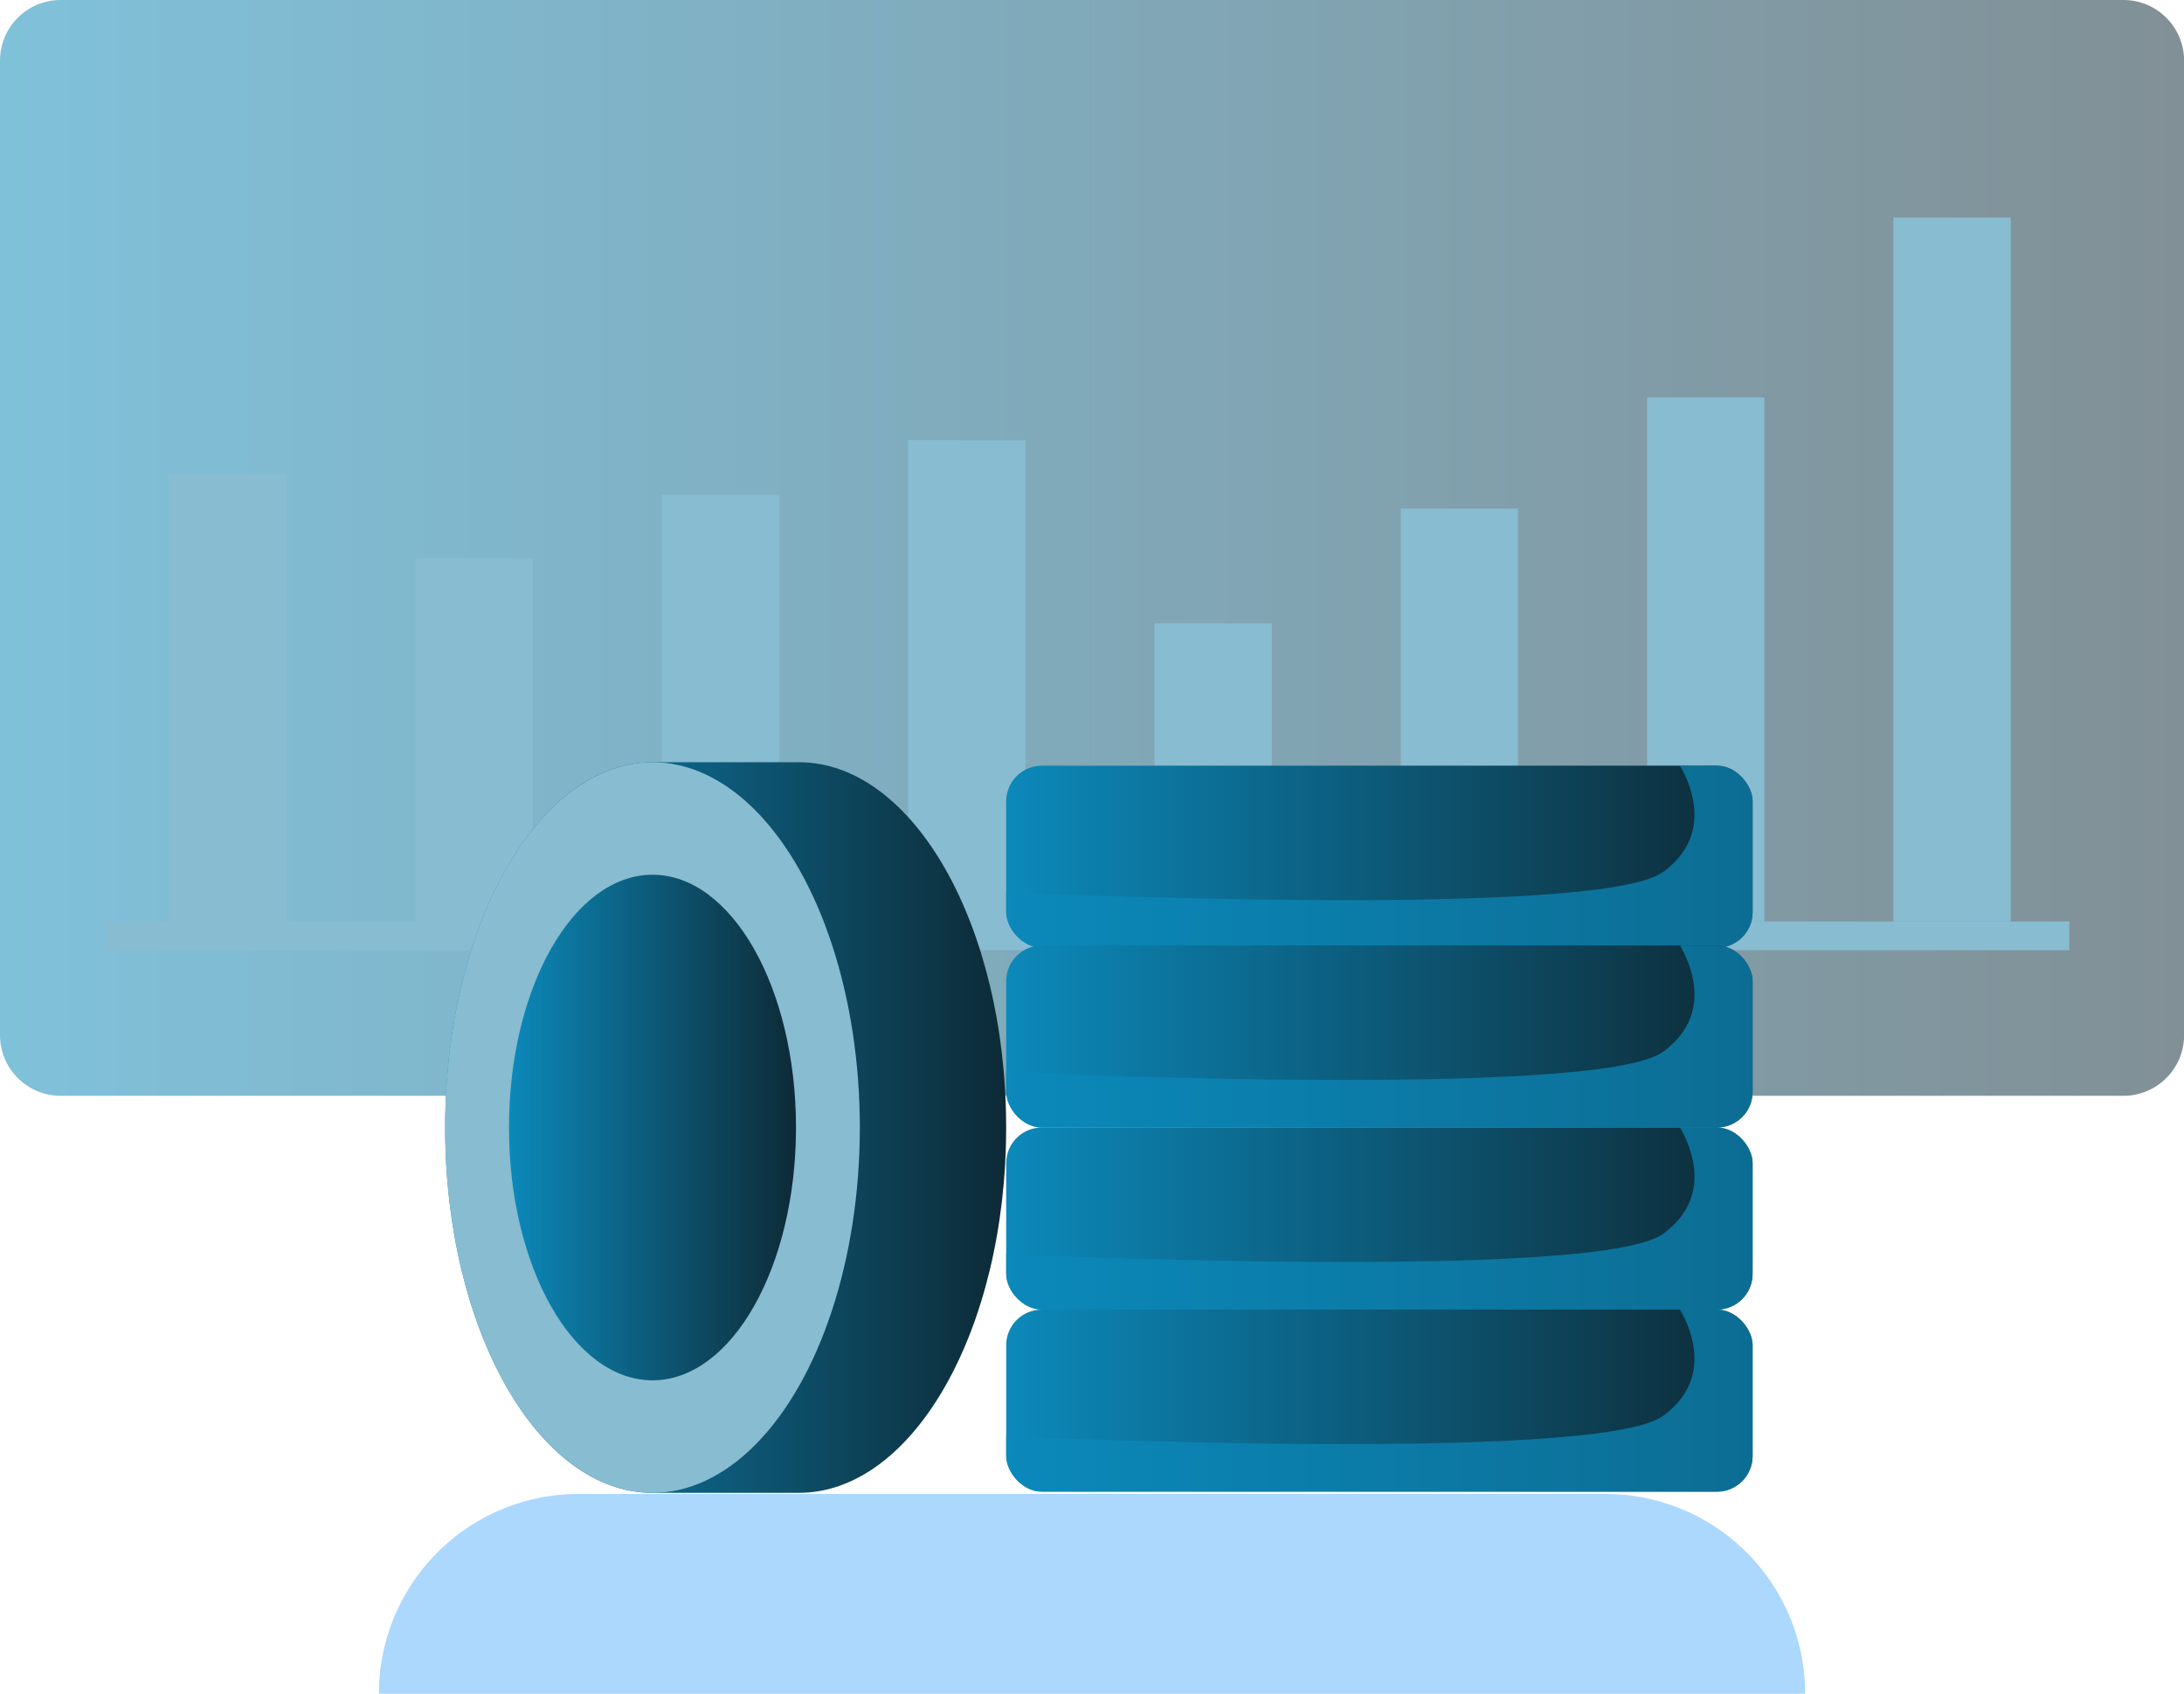
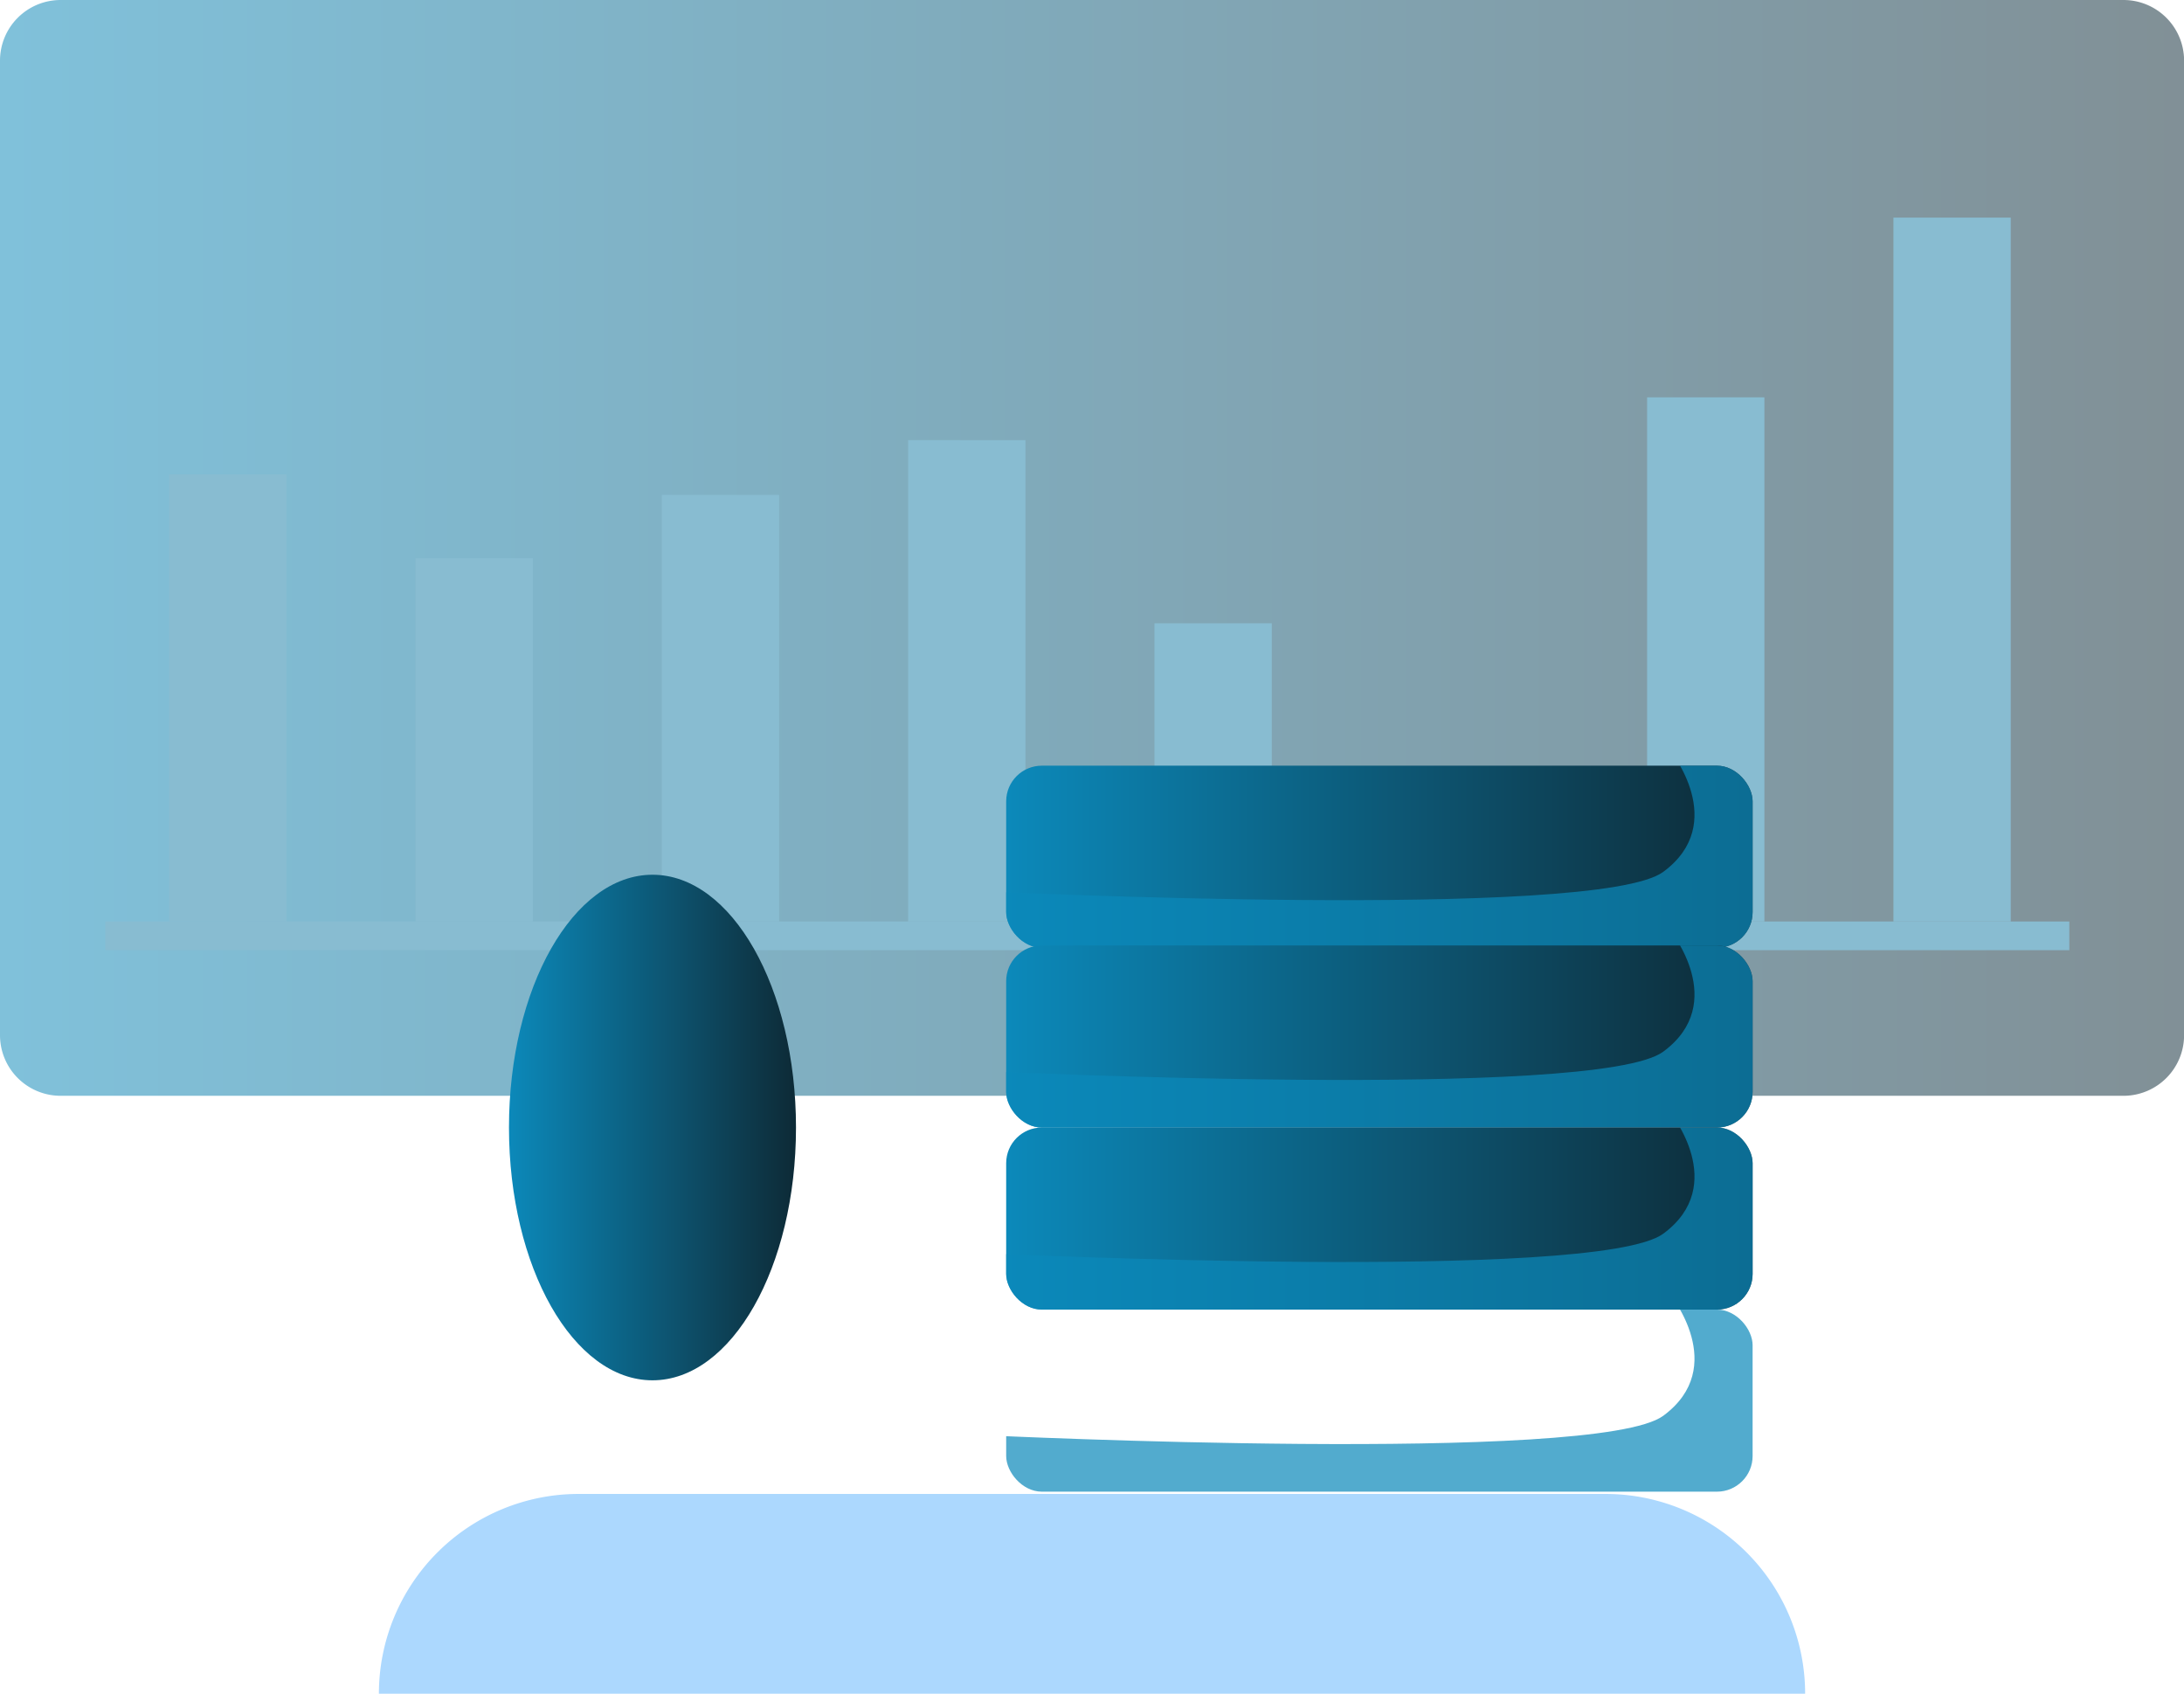
<svg xmlns="http://www.w3.org/2000/svg" id="umsetzung-icon" width="122.467" height="94.967" viewBox="0 0 122.467 94.967">
  <defs>
    <linearGradient id="linear-gradient" x2="1" gradientUnits="objectBoundingBox">
      <stop offset="0" stop-color="#0c89ba" />
      <stop offset="1" stop-color="#0d2a36" />
    </linearGradient>
    <clipPath id="clip-path">
      <rect id="Rectangle_176" data-name="Rectangle 176" width="41.856" height="10.209" rx="2" fill="#cae9ff" />
    </clipPath>
  </defs>
  <g id="Group_659" data-name="Group 659" transform="translate(0 0)">
    <path id="Path_1004" data-name="Path 1004" d="M3.4,0H119.072a3.4,3.4,0,0,1,3.4,3.4V58.043a3.4,3.4,0,0,1-3.4,3.4H3.4a3.4,3.4,0,0,1-3.4-3.4V3.4A3.4,3.4,0,0,1,3.4,0Z" opacity="0.52" fill="url(#linear-gradient)" />
    <rect id="Rectangle_189" data-name="Rectangle 189" width="110.134" height="1.609" transform="translate(5.903 51.67)" fill="#88bcd1" />
    <g id="Group_658" data-name="Group 658" transform="translate(9.486 12.202)">
      <rect id="Rectangle_190" data-name="Rectangle 190" width="6.578" height="25.072" transform="translate(0 14.397)" fill="#88bcd1" />
      <rect id="Rectangle_191" data-name="Rectangle 191" width="6.578" height="20.369" transform="translate(13.813 19.099)" fill="#88bcd1" />
      <rect id="Rectangle_192" data-name="Rectangle 192" width="6.578" height="23.92" transform="translate(27.625 15.548)" fill="#88bcd1" />
      <rect id="Rectangle_193" data-name="Rectangle 193" width="6.578" height="26.992" transform="translate(41.438 12.477)" fill="#88bcd1" />
      <rect id="Rectangle_194" data-name="Rectangle 194" width="6.578" height="16.722" transform="translate(55.25 22.747)" fill="#88bcd1" />
-       <rect id="Rectangle_195" data-name="Rectangle 195" width="6.578" height="23.153" transform="translate(69.063 16.316)" fill="#88bcd1" />
      <rect id="Rectangle_196" data-name="Rectangle 196" width="6.578" height="29.391" transform="translate(82.875 10.078)" fill="#88bcd1" />
      <rect id="Rectangle_197" data-name="Rectangle 197" width="6.578" height="39.469" transform="translate(96.688)" fill="#88bcd1" />
    </g>
  </g>
  <g id="Group_656" data-name="Group 656" transform="translate(21.247 42.739)">
    <g id="Group_647" data-name="Group 647" transform="translate(35.174 0.194)">
      <rect id="Rectangle_174" data-name="Rectangle 174" width="41.856" height="10.209" rx="2" fill="url(#linear-gradient)" />
      <g id="Group_646" data-name="Group 646" clip-path="url(#clip-path)">
        <path id="Path_919" data-name="Path 919" d="M979.9,2081.191s34.153,1.64,37.865-1.1.371-6.821.371-6.821l4.64-.31,2.722,6.28-2.351,6.342-42.63.68Z" transform="translate(-980.919 -2074.137)" fill="#0c89ba" opacity="0.71" />
      </g>
    </g>
    <g id="Group_739" data-name="Group 739" transform="translate(35.174 10.275)">
      <rect id="Rectangle_174-2" data-name="Rectangle 174" width="41.856" height="10.209" rx="2" fill="url(#linear-gradient)" />
      <g id="Group_646-2" data-name="Group 646" clip-path="url(#clip-path)">
        <path id="Path_919-2" data-name="Path 919" d="M979.9,2081.191s34.153,1.64,37.865-1.1.371-6.821.371-6.821l4.64-.31,2.722,6.28-2.351,6.342-42.63.68Z" transform="translate(-980.919 -2074.137)" fill="#0c89ba" opacity="0.71" />
      </g>
    </g>
    <g id="Group_740" data-name="Group 740" transform="translate(35.174 20.483)">
      <rect id="Rectangle_174-3" data-name="Rectangle 174" width="41.856" height="10.209" rx="2" fill="url(#linear-gradient)" />
      <g id="Group_646-3" data-name="Group 646" clip-path="url(#clip-path)">
        <path id="Path_919-3" data-name="Path 919" d="M979.9,2081.191s34.153,1.64,37.865-1.1.371-6.821.371-6.821l4.64-.31,2.722,6.28-2.351,6.342-42.63.68Z" transform="translate(-980.919 -2074.137)" fill="#0c89ba" opacity="0.71" />
      </g>
    </g>
    <g id="Group_741" data-name="Group 741" transform="translate(35.174 30.692)">
-       <rect id="Rectangle_174-4" data-name="Rectangle 174" width="41.856" height="10.209" rx="2" fill="url(#linear-gradient)" />
      <g id="Group_646-4" data-name="Group 646" clip-path="url(#clip-path)">
        <path id="Path_919-4" data-name="Path 919" d="M979.9,2081.191s34.153,1.64,37.865-1.1.371-6.821.371-6.821l4.64-.31,2.722,6.28-2.351,6.342-42.63.68Z" transform="translate(-980.919 -2074.137)" fill="#0c89ba" opacity="0.71" />
      </g>
    </g>
    <g id="Group_654" data-name="Group 654" transform="translate(3.712 0)">
-       <path id="Path_923" data-name="Path 923" d="M640.39,2084.548h-8.2c-6.422,0-11.629,9.171-11.629,20.484s5.206,20.484,11.629,20.484h8.2c6.422,0,11.628-9.171,11.628-20.484S646.813,2084.548,640.39,2084.548Z" transform="translate(-620.557 -2084.548)" fill="url(#linear-gradient)" />
-       <ellipse id="Ellipse_405" data-name="Ellipse 405" cx="11.628" cy="20.484" rx="11.628" ry="20.484" transform="translate(0 0)" fill="#88bcd1" />
-     </g>
+       </g>
    <path id="Path_1005" data-name="Path 1005" d="M8.047,0c4.444,0,8.047,6.346,8.047,14.174s-3.6,14.174-8.047,14.174S0,22,0,14.174,3.6,0,8.047,0Z" transform="translate(7.294 6.309)" fill="url(#linear-gradient)" />
    <path id="Rectangle_186" data-name="Rectangle 186" d="M11.2,0H68.775a11.2,11.2,0,0,1,11.2,11.2v0a0,0,0,0,1,0,0H0a0,0,0,0,1,0,0v0A11.2,11.2,0,0,1,11.2,0Z" transform="translate(0 41.029)" fill="#acd8fe" />
  </g>
</svg>